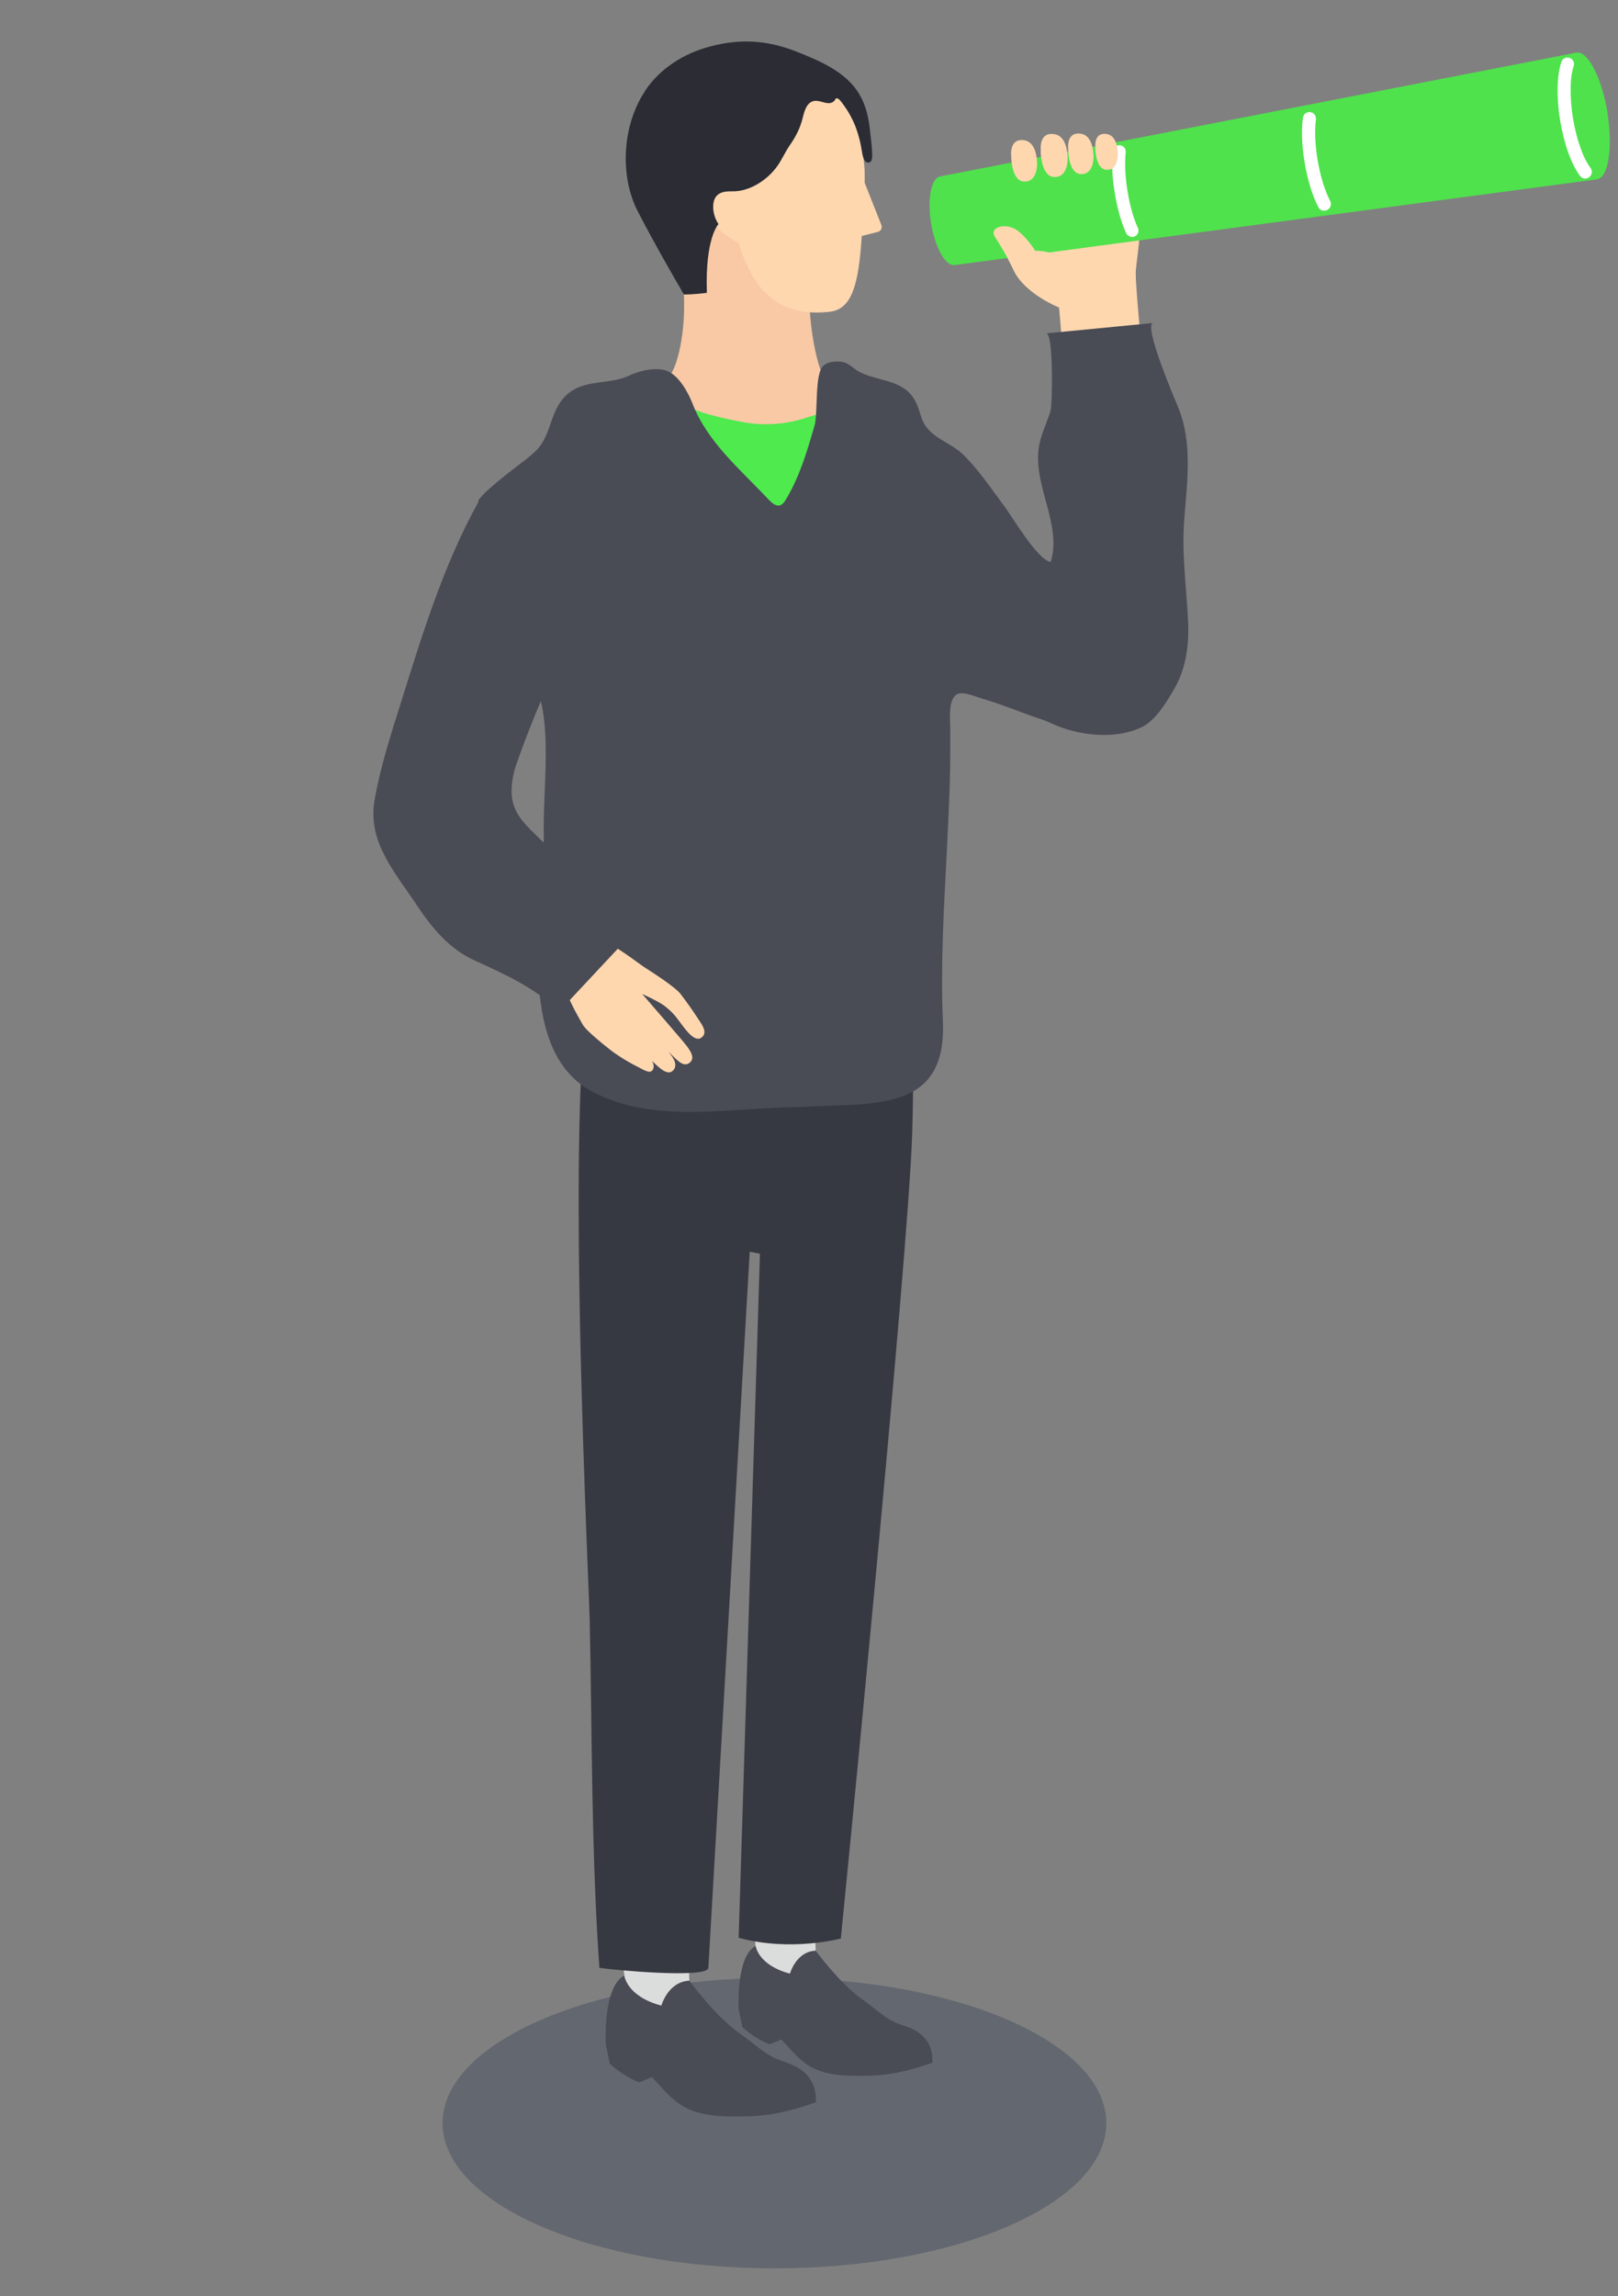
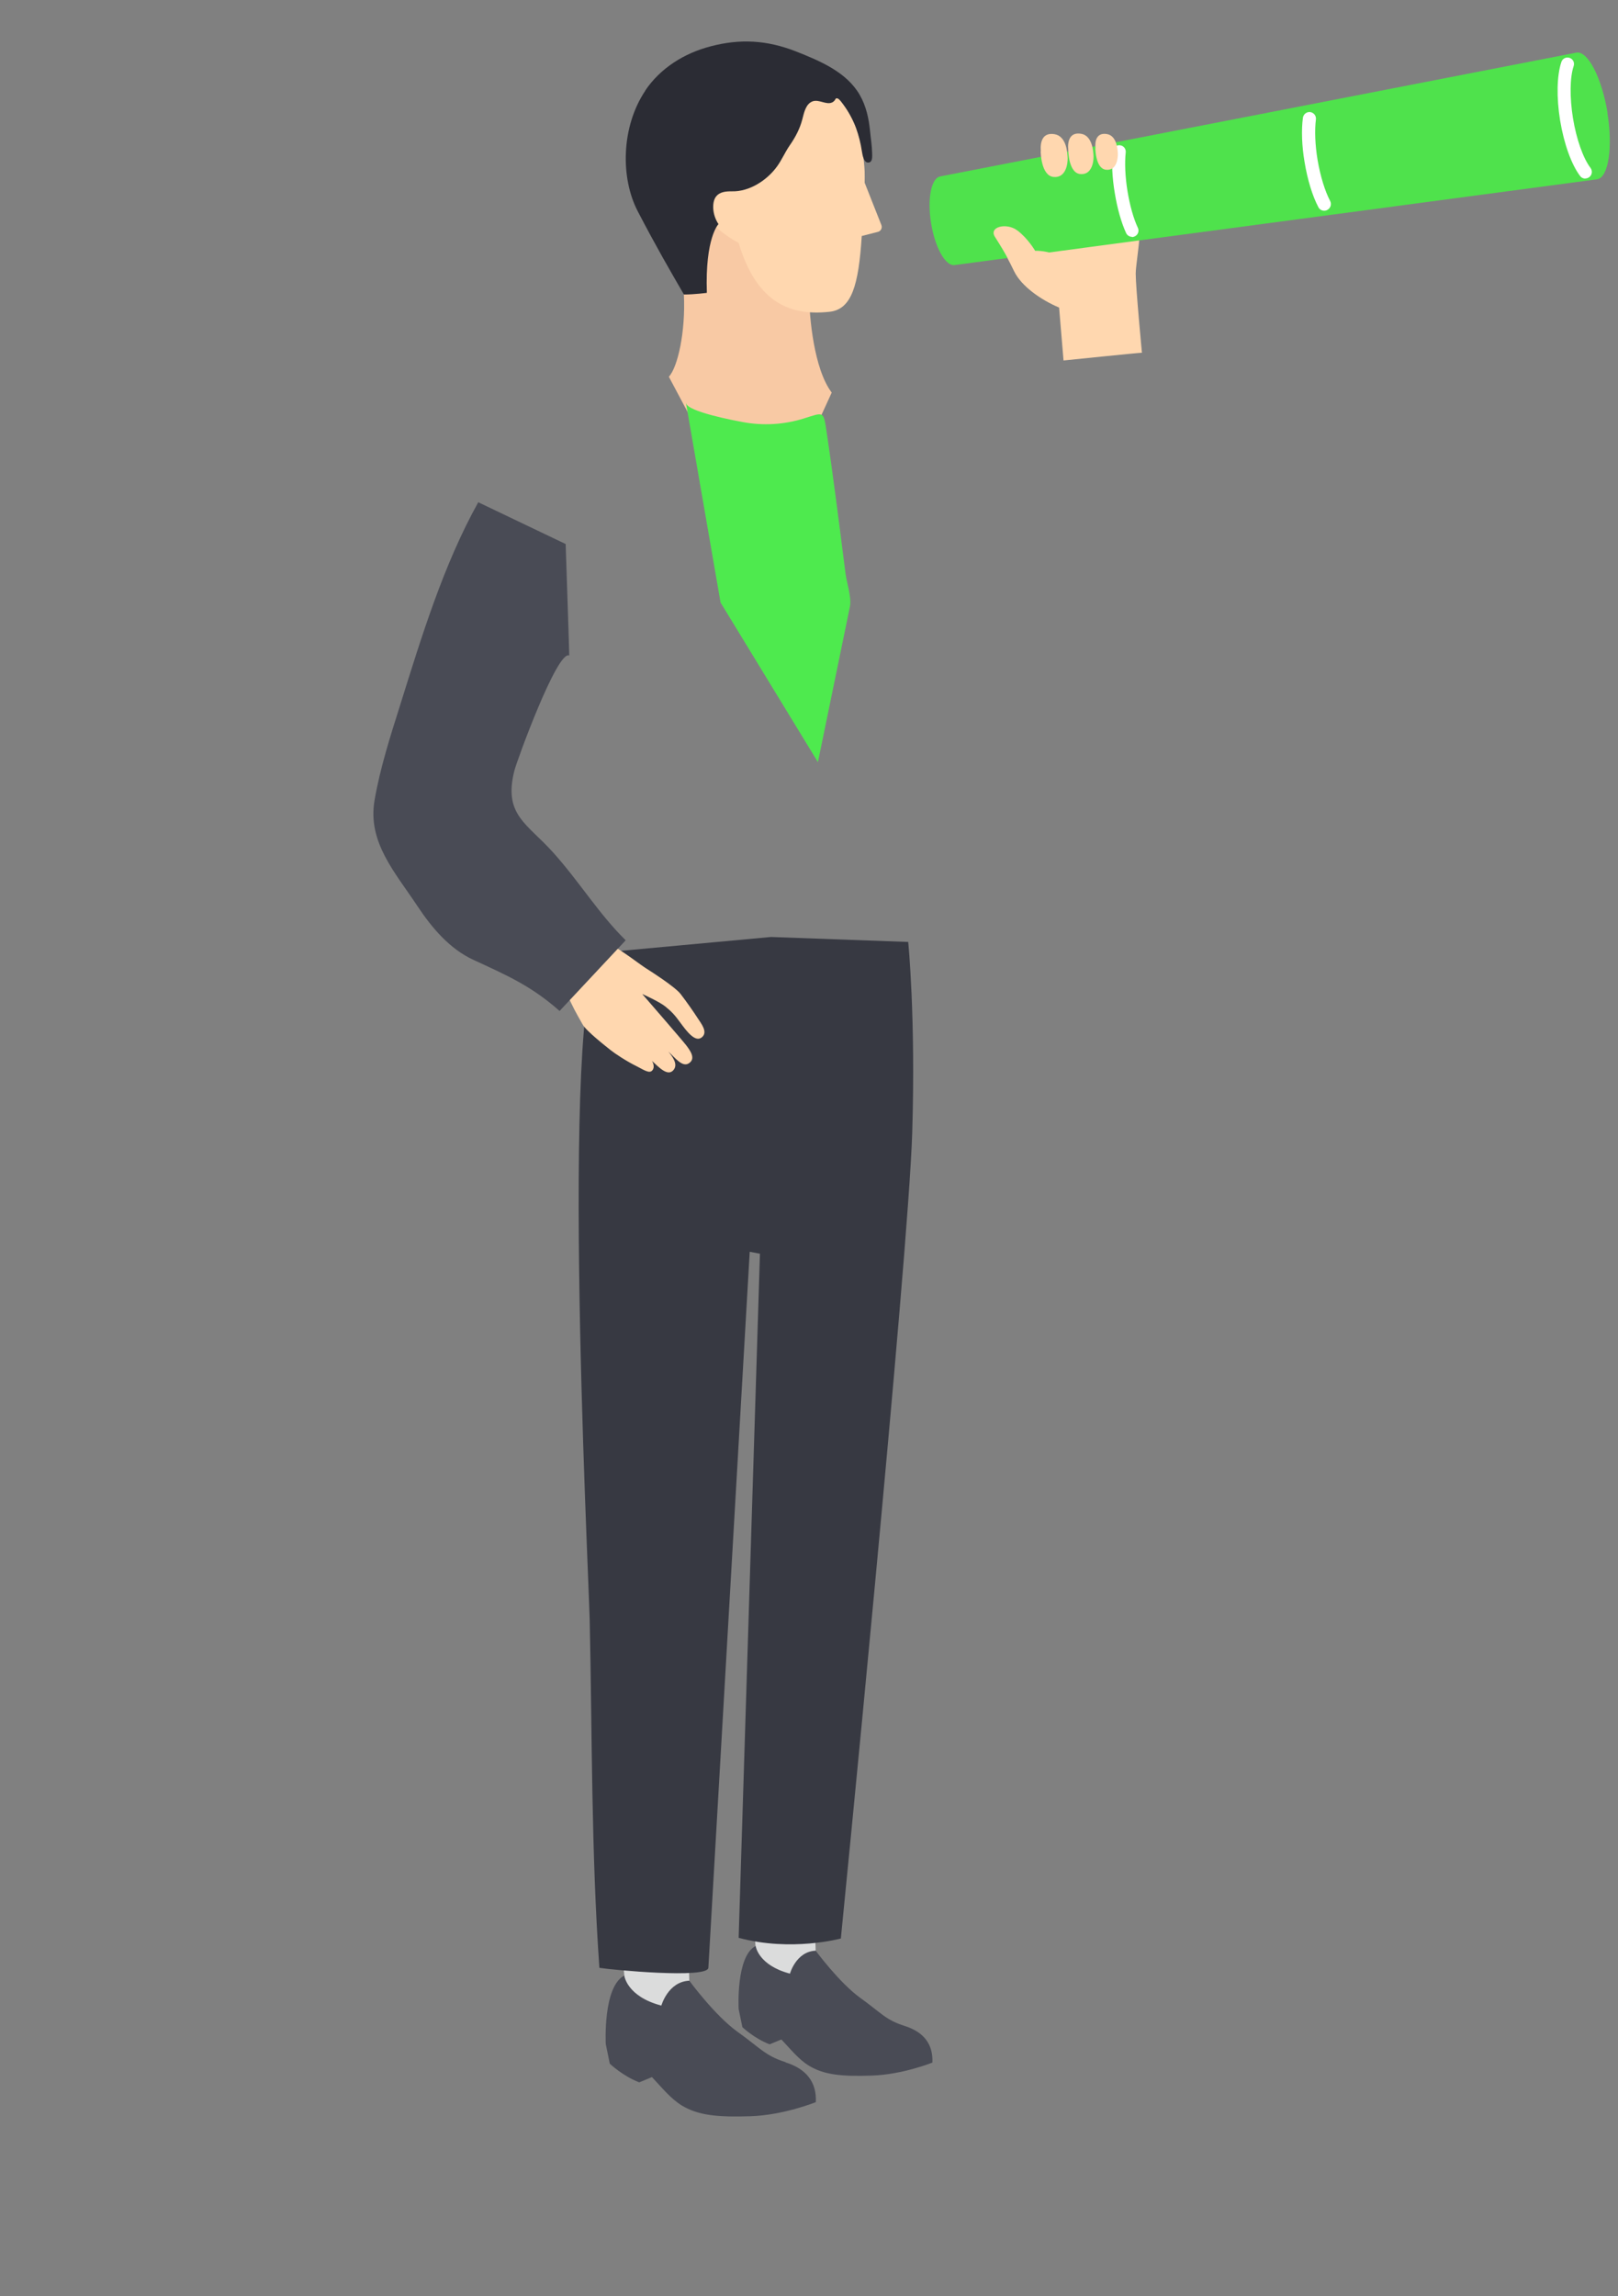
<svg xmlns="http://www.w3.org/2000/svg" width="117" height="166" viewBox="0 0 117 166" fill="none">
  <rect x="0" y="0" width="117" height="166" fill="#808080" stroke="none" />
  <path d="M82.135 13.933C82.865 15.443 82.135 18.783 82.125 19.783C82.125 20.773 82.575 25.503 82.575 25.503C82.325 25.503 76.905 26.063 76.905 26.063L76.585 22.233C75.305 21.693 73.875 20.713 73.335 19.613C73.045 19.013 72.795 18.463 71.935 17.133C71.475 16.413 72.785 16.093 73.545 16.663C73.605 16.713 73.665 16.763 73.725 16.813L73.585 14.553L82.125 13.933H82.135Z" fill="#FFD7AF" />
-   <path d="M56 164C69.253 164 80 159.301 80 153.5C80 147.699 69.253 143 56 143C42.747 143 32 147.699 32 153.5C32 159.301 42.747 164 56 164Z" fill="#63676F" />
  <path d="M116.231 8.143C116.641 10.663 116.311 12.833 115.491 12.963L69.041 19.163C68.381 19.273 67.621 17.923 67.331 16.153C67.041 14.383 67.331 12.863 68.001 12.753L114.001 3.803C114.821 3.673 115.821 5.613 116.241 8.133L116.231 8.143Z" fill="#4FE24C" />
  <path d="M114.635 12.903C114.735 12.903 114.835 12.873 114.925 12.803C115.135 12.643 115.165 12.353 115.015 12.143C114.485 11.453 113.995 10.073 113.745 8.553C113.505 7.053 113.515 5.603 113.795 4.773C113.875 4.523 113.745 4.263 113.495 4.183C113.245 4.103 112.985 4.233 112.905 4.483C112.575 5.463 112.545 7.053 112.815 8.713C113.095 10.403 113.635 11.903 114.265 12.733C114.355 12.853 114.495 12.913 114.635 12.913V12.903Z" fill="white" />
  <path d="M95.766 15.233C95.846 15.233 95.916 15.213 95.986 15.173C96.216 15.053 96.306 14.763 96.186 14.533C95.806 13.813 95.476 12.733 95.276 11.563C95.096 10.473 95.056 9.433 95.156 8.633C95.186 8.373 95.006 8.143 94.746 8.103C94.486 8.073 94.256 8.253 94.216 8.513C94.096 9.403 94.136 10.543 94.336 11.723C94.546 12.993 94.906 14.173 95.336 14.983C95.416 15.143 95.586 15.233 95.746 15.233H95.766Z" fill="white" />
  <path d="M81.852 17.143C81.912 17.143 81.982 17.123 82.052 17.093C82.292 16.983 82.392 16.703 82.282 16.473C81.962 15.793 81.702 14.853 81.532 13.823C81.362 12.793 81.322 11.773 81.402 11.023C81.432 10.763 81.252 10.533 80.992 10.503C80.732 10.473 80.502 10.653 80.472 10.913C80.372 11.753 80.422 12.843 80.612 13.963C80.792 15.063 81.082 16.093 81.432 16.853C81.512 17.023 81.682 17.123 81.862 17.123L81.852 17.143Z" fill="white" />
  <path d="M58.983 141.033L58.873 137.613L54.383 137.743L54.633 140.693V143.293L57.803 144.223L58.973 141.023L58.983 141.033Z" fill="#DBDCDC" />
  <path d="M65.413 146.473C64.043 146.043 63.713 145.523 62.203 144.443C60.693 143.353 58.983 141.033 58.983 141.033C57.563 141.093 57.123 142.693 57.123 142.693C54.813 142.083 54.643 140.693 54.643 140.693C53.203 141.433 53.413 145.253 53.413 145.253L53.683 146.563C53.683 146.563 54.543 147.383 55.653 147.803L56.503 147.453C57.143 148.123 57.753 148.903 58.503 149.353C59.573 150.003 60.843 150.143 63.073 150.063C65.293 149.983 67.423 149.123 67.423 149.123C67.483 147.783 66.783 146.903 65.413 146.473Z" fill="#494B55" />
  <path d="M49.845 143.193L49.735 139.483L44.875 139.633L45.145 142.823V145.643L48.575 146.653L49.845 143.183V143.193Z" fill="#DBDCDC" />
  <path d="M56.804 149.093C55.324 148.623 54.964 148.063 53.324 146.893C51.684 145.713 49.844 143.203 49.844 143.203C48.304 143.273 47.824 145.003 47.824 145.003C45.314 144.343 45.144 142.833 45.144 142.833C43.584 143.633 43.804 147.783 43.804 147.783L44.094 149.203C44.094 149.203 45.024 150.093 46.224 150.553L47.144 150.173C47.834 150.903 48.504 151.743 49.314 152.233C50.474 152.933 51.854 153.083 54.274 153.003C56.684 152.923 58.994 151.983 58.994 151.983C59.064 150.533 58.294 149.573 56.814 149.113L56.804 149.093Z" fill="#494B55" />
  <path d="M65.683 68.103L55.753 67.743C55.753 67.743 43.743 68.853 43.733 68.853C40.323 69.173 42.553 113.333 42.643 117.163C42.823 125.513 42.753 133.943 43.343 142.273C44.263 142.423 51.153 143.073 51.223 142.273L54.213 90.503L54.953 90.643L53.413 140.103C57.213 141.133 60.803 140.153 60.803 140.153C60.803 140.153 65.673 91.173 65.963 81.933C66.223 73.503 65.673 68.093 65.673 68.093L65.683 68.103Z" fill="#373942" />
  <path d="M48.363 27.243C49.003 26.563 49.583 24.003 49.453 21.293L49.473 15.833L58.533 15.863L58.513 21.403C58.523 22.863 58.843 26.673 60.143 28.383L54.973 39.663L48.363 27.233V27.243Z" fill="#F8C9A4" />
  <path d="M53.405 17.543C54.655 21.703 56.935 22.873 59.975 22.543C61.585 22.373 62.085 20.643 62.315 17.063L63.485 16.763C63.695 16.713 63.815 16.483 63.735 16.273L62.525 13.213C62.525 12.953 62.535 12.683 62.525 12.403C62.165 5.243 56.595 5.213 56.595 5.213C56.595 5.213 51.695 4.623 49.985 9.623C48.145 15.023 53.385 17.543 53.385 17.543H53.405Z" fill="#FFD7AF" />
  <path d="M46.655 6.553C47.755 4.913 49.495 3.843 51.375 3.353C53.535 2.783 55.465 2.903 57.545 3.713C59.315 4.413 61.225 5.213 62.175 6.873C62.635 7.673 62.825 8.573 62.915 9.473C62.965 10.003 63.055 10.533 63.065 11.073C63.065 11.293 63.115 11.713 62.815 11.753C62.455 11.803 62.365 11.183 62.325 10.943C62.235 10.353 62.105 9.823 61.905 9.263C61.705 8.703 61.345 8.043 60.995 7.573C60.905 7.453 60.665 7.053 60.465 7.113C60.415 7.133 60.405 7.193 60.375 7.233C60.315 7.313 60.255 7.373 60.155 7.413C59.745 7.593 59.225 7.173 58.775 7.323C58.275 7.493 58.145 8.123 58.015 8.633C57.835 9.323 57.515 9.923 57.105 10.513C56.765 11.003 56.535 11.563 56.175 12.053C55.445 13.053 54.175 13.863 52.935 13.833C52.495 13.833 52.035 13.853 51.755 14.243C51.485 14.623 51.485 15.503 51.955 16.203C51.955 16.203 50.975 17.183 51.115 21.173C51.115 21.173 50.215 21.293 49.455 21.293C48.415 19.493 47.475 17.883 46.115 15.273C44.855 12.853 44.915 9.163 46.665 6.553H46.655Z" fill="#2B2C34" />
  <path d="M49.615 29.153C49.715 29.763 53.096 30.403 53.696 30.513C55.166 30.793 56.706 30.703 58.136 30.253C59.566 29.803 59.545 29.693 59.766 31.173C59.895 32.033 60.016 32.893 60.136 33.753C60.376 35.473 60.596 37.193 60.816 38.913C60.925 39.773 61.035 40.633 61.145 41.493C61.236 42.153 61.596 43.223 61.456 43.873L59.145 55.103L52.105 43.563L49.605 29.143L49.615 29.153Z" fill="#4EEA4E" />
-   <path d="M74.902 51.873C73.602 51.413 72.322 50.883 70.992 50.503C70.552 50.373 69.622 49.943 69.182 50.203C68.552 50.573 68.702 52.053 68.712 52.653C68.722 53.683 68.712 54.703 68.702 55.733C68.662 57.753 68.552 59.773 68.452 61.793C68.242 65.813 68.012 69.833 68.182 73.863C68.462 80.573 63.002 79.693 57.852 80.043C52.992 80.043 47.502 81.323 42.932 78.983C36.972 75.933 39.412 65.583 39.322 60.093C39.272 57.203 39.852 53.013 38.982 50.243C38.982 50.243 34.602 36.303 34.602 36.313C34.332 36.053 36.902 34.083 37.152 33.893C37.692 33.473 38.262 33.073 38.752 32.593C40.032 31.343 39.682 29.323 41.392 28.233C42.582 27.473 44.192 27.773 45.472 27.163C46.202 26.813 47.442 26.513 48.222 26.813C49.102 27.143 49.782 28.413 50.082 29.193C51.162 31.983 53.552 33.953 55.602 36.143C55.822 36.373 56.112 36.623 56.412 36.533C56.592 36.473 56.712 36.303 56.812 36.143C57.812 34.503 58.362 32.633 58.892 30.803C59.182 29.803 58.862 26.993 59.572 26.413C59.892 26.153 60.372 26.123 60.742 26.143C61.372 26.183 61.642 26.633 62.172 26.903C63.662 27.643 65.462 27.403 66.272 29.173C66.462 29.583 66.552 30.033 66.732 30.443C67.252 31.633 68.712 31.983 69.602 32.823C70.732 33.913 71.622 35.263 72.562 36.513C73.162 37.303 75.062 40.553 75.982 40.623C76.822 37.903 74.632 35.023 75.142 32.213C75.302 31.343 75.712 30.543 75.972 29.693C76.102 29.243 76.192 24.053 75.652 24.103L83.392 23.353C82.612 23.433 85.062 29.123 85.202 29.473C86.232 31.973 85.852 34.823 85.642 37.443C85.432 40.063 85.792 42.413 85.912 44.923C85.992 46.553 85.772 48.303 84.952 49.733C84.412 50.673 83.592 52.063 82.602 52.553C80.652 53.513 77.952 53.183 76.082 52.323C75.712 52.153 75.322 52.003 74.932 51.873H74.902Z" fill="#494B55" />
  <path d="M46.455 71.873C46.455 71.873 47.675 72.413 48.114 72.773C48.554 73.133 48.775 73.353 49.215 73.963C49.664 74.573 50.275 75.383 50.745 75.003C51.215 74.623 50.715 74.023 50.444 73.603C50.175 73.183 49.624 72.393 49.205 71.853C48.775 71.313 46.955 70.163 46.955 70.163C46.105 69.643 45.395 68.963 43.514 67.893C42.404 67.263 40.414 68.813 40.495 69.893C40.635 71.633 41.844 73.533 42.135 74.073C42.395 74.543 43.815 75.653 44.154 75.923C44.455 76.163 45.285 76.723 46.084 77.113C46.525 77.333 46.965 77.653 47.175 77.383C47.404 77.093 47.145 76.703 47.145 76.703C47.654 77.173 48.264 77.823 48.675 77.393C49.084 76.963 48.605 76.363 48.325 76.023C48.834 76.493 49.355 77.203 49.834 76.863C50.325 76.523 49.904 75.953 49.635 75.593C49.364 75.233 46.455 71.883 46.455 71.883" fill="#FFD7AF" />
  <path d="M78.364 20.283C77.294 18.003 74.854 18.133 74.854 18.133C74.854 18.133 74.324 17.223 73.554 16.653C72.784 16.083 71.484 16.393 71.944 17.123C72.794 18.453 73.044 19.003 73.344 19.603C73.874 20.703 75.304 21.683 76.594 22.223L78.374 20.283H78.364Z" fill="#FFD7AF" />
-   <path d="M73.124 11.343C73.124 11.343 73.133 13.033 74.004 13.123C74.874 13.213 75.004 12.213 74.993 11.823C74.984 11.433 74.903 10.293 74.084 10.143C73.254 10.003 73.064 10.673 73.124 11.343Z" fill="#FFD7AF" />
  <path d="M75.254 10.943C75.254 10.943 75.264 12.693 76.174 12.793C77.074 12.893 77.214 11.843 77.204 11.443C77.194 11.033 77.114 9.853 76.264 9.703C75.394 9.553 75.204 10.243 75.264 10.943H75.254Z" fill="#FFD7AF" />
  <path d="M77.245 10.843C77.245 10.843 77.255 12.493 78.105 12.583C78.955 12.673 79.085 11.693 79.075 11.313C79.065 10.933 78.985 9.813 78.185 9.673C77.365 9.533 77.185 10.183 77.245 10.843Z" fill="#FFD7AF" />
  <path d="M79.205 10.733C79.205 10.733 79.215 12.193 79.975 12.273C80.735 12.353 80.835 11.483 80.835 11.143C80.825 10.803 80.755 9.813 80.045 9.693C79.315 9.573 79.155 10.153 79.215 10.733H79.205Z" fill="#FFD7AF" />
  <path d="M41.164 47.393C40.294 46.983 37.354 55.063 37.194 55.723C36.384 58.933 38.124 59.533 40.034 61.673C41.944 63.813 43.294 66.063 45.244 67.983L40.464 73.093C38.434 71.293 36.674 70.523 34.244 69.403C32.524 68.613 31.244 67.103 30.194 65.523C28.574 63.073 26.564 60.893 27.084 57.863C27.484 55.533 28.224 53.233 28.934 50.983C30.474 46.063 32.064 40.833 34.584 36.313L40.904 39.333C40.904 39.333 41.174 47.403 41.164 47.403V47.393Z" fill="#494B55" />
</svg>